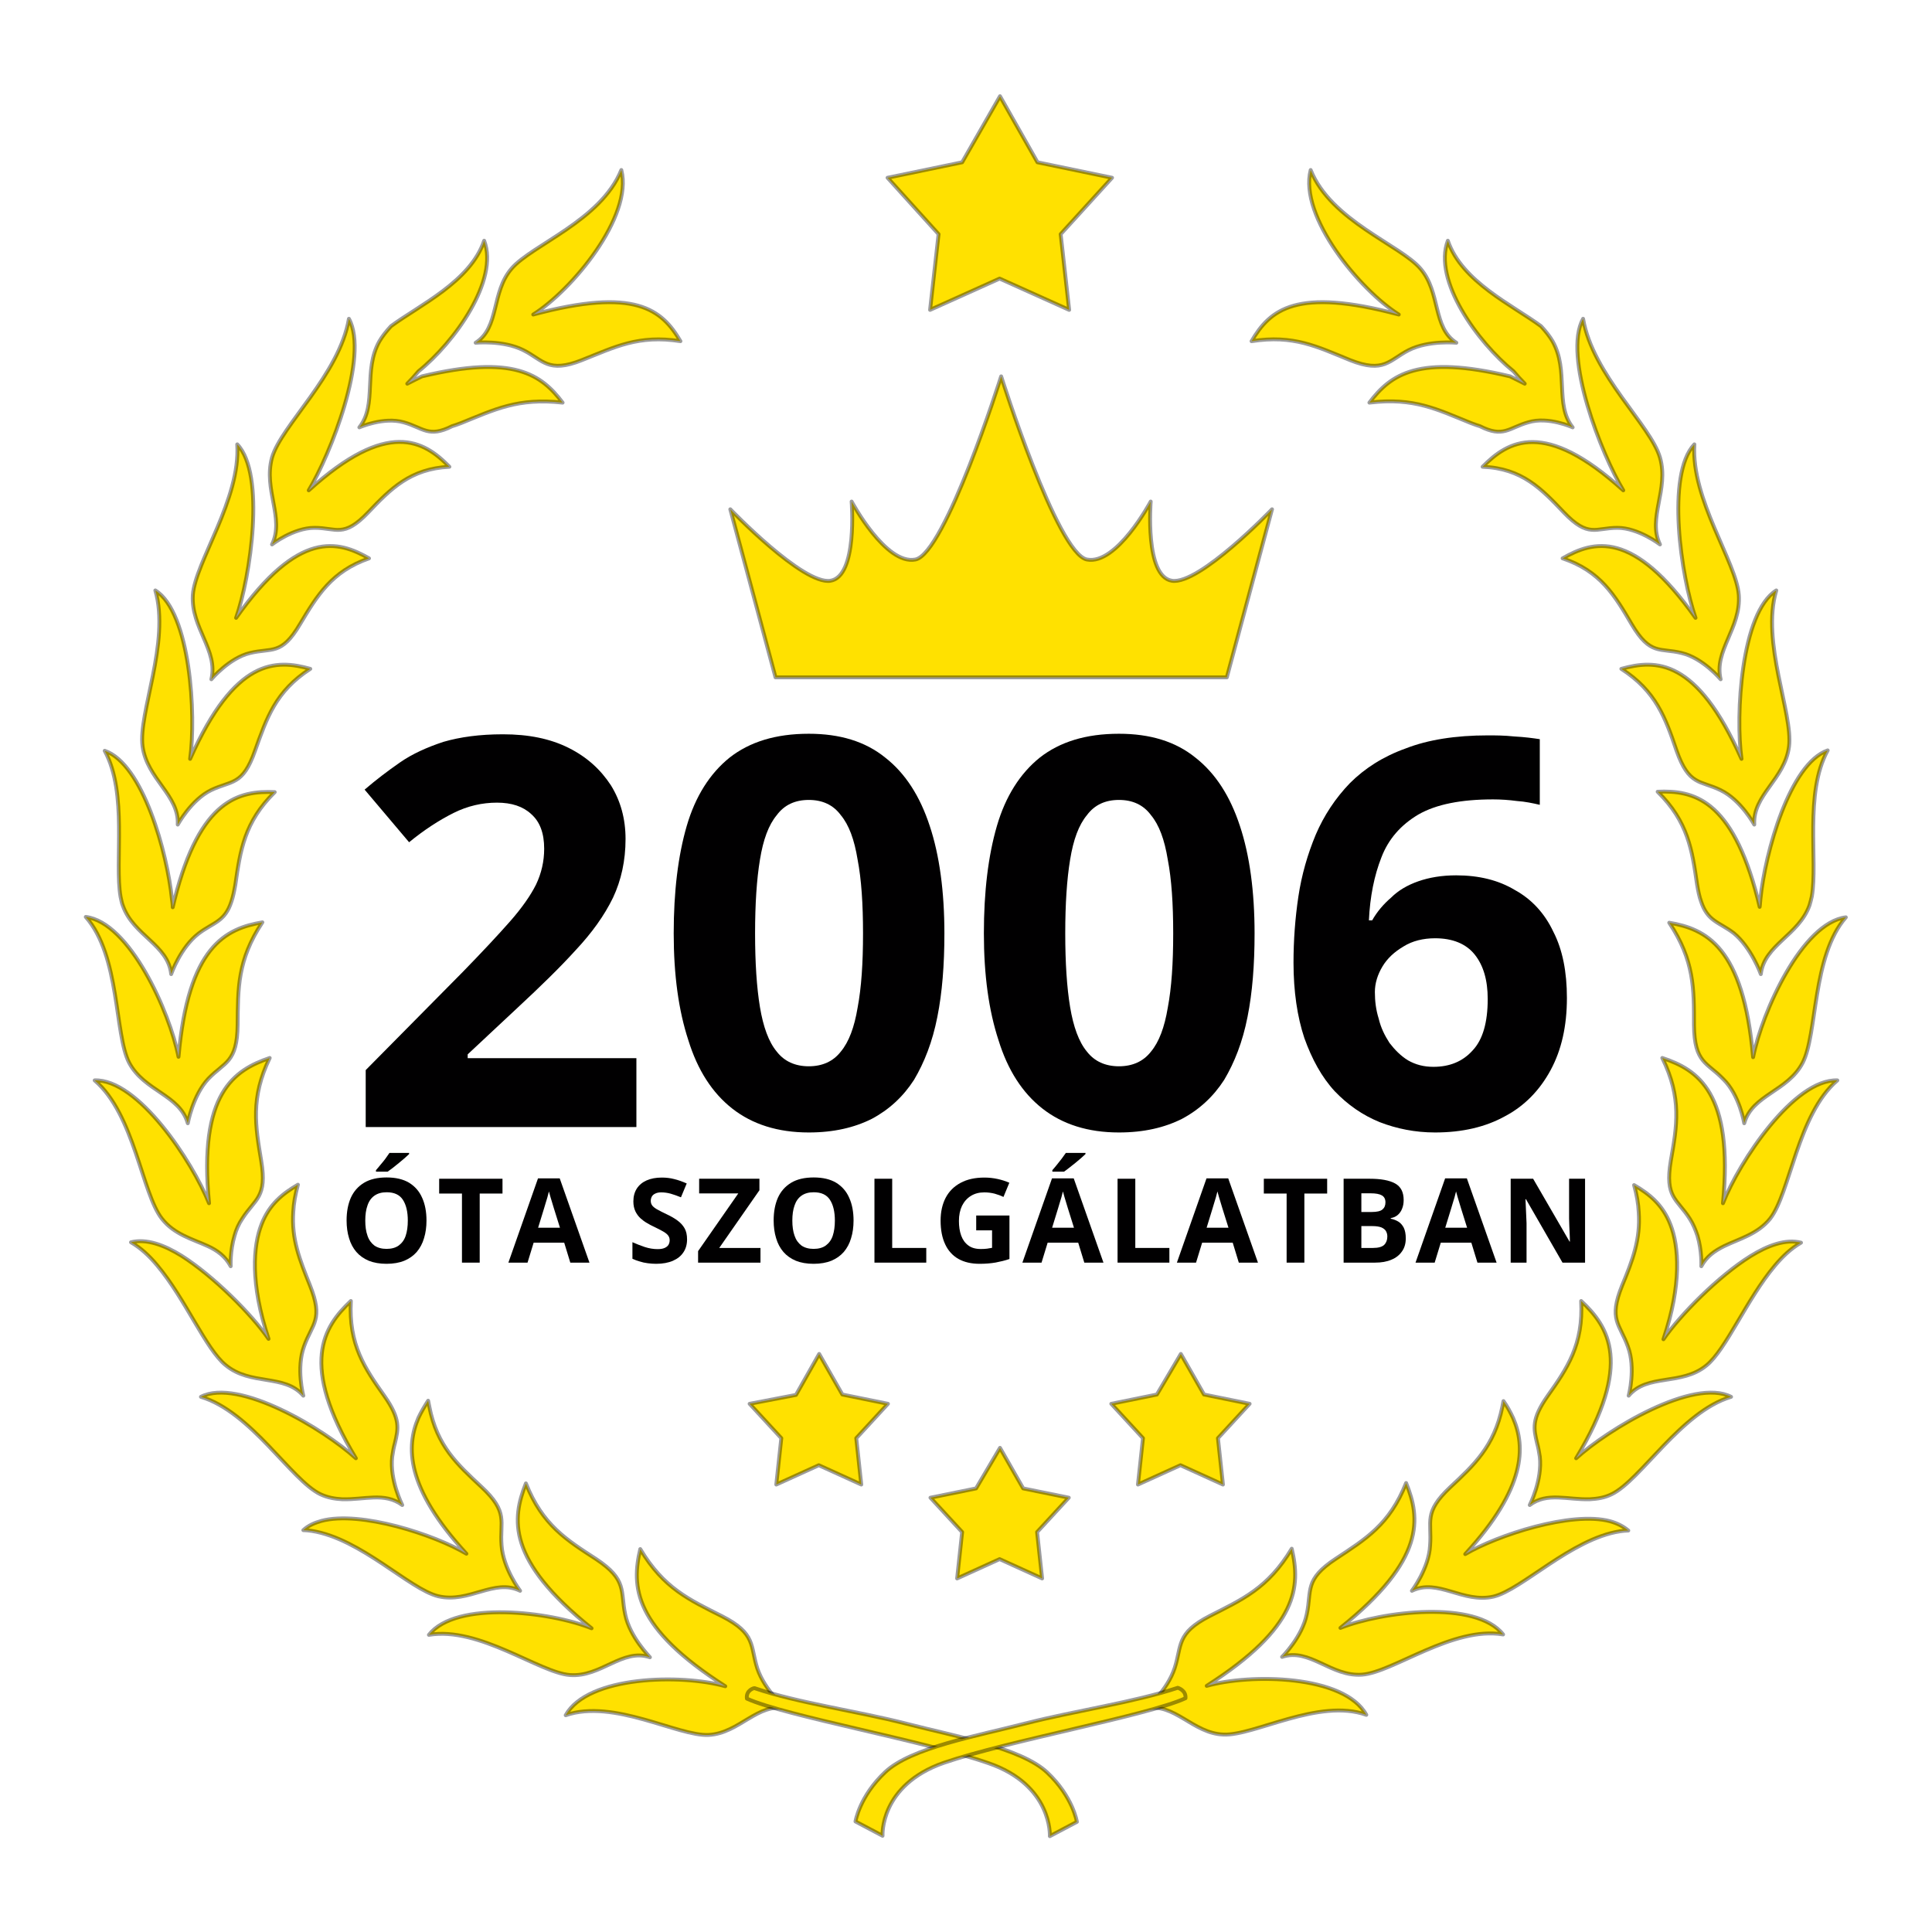
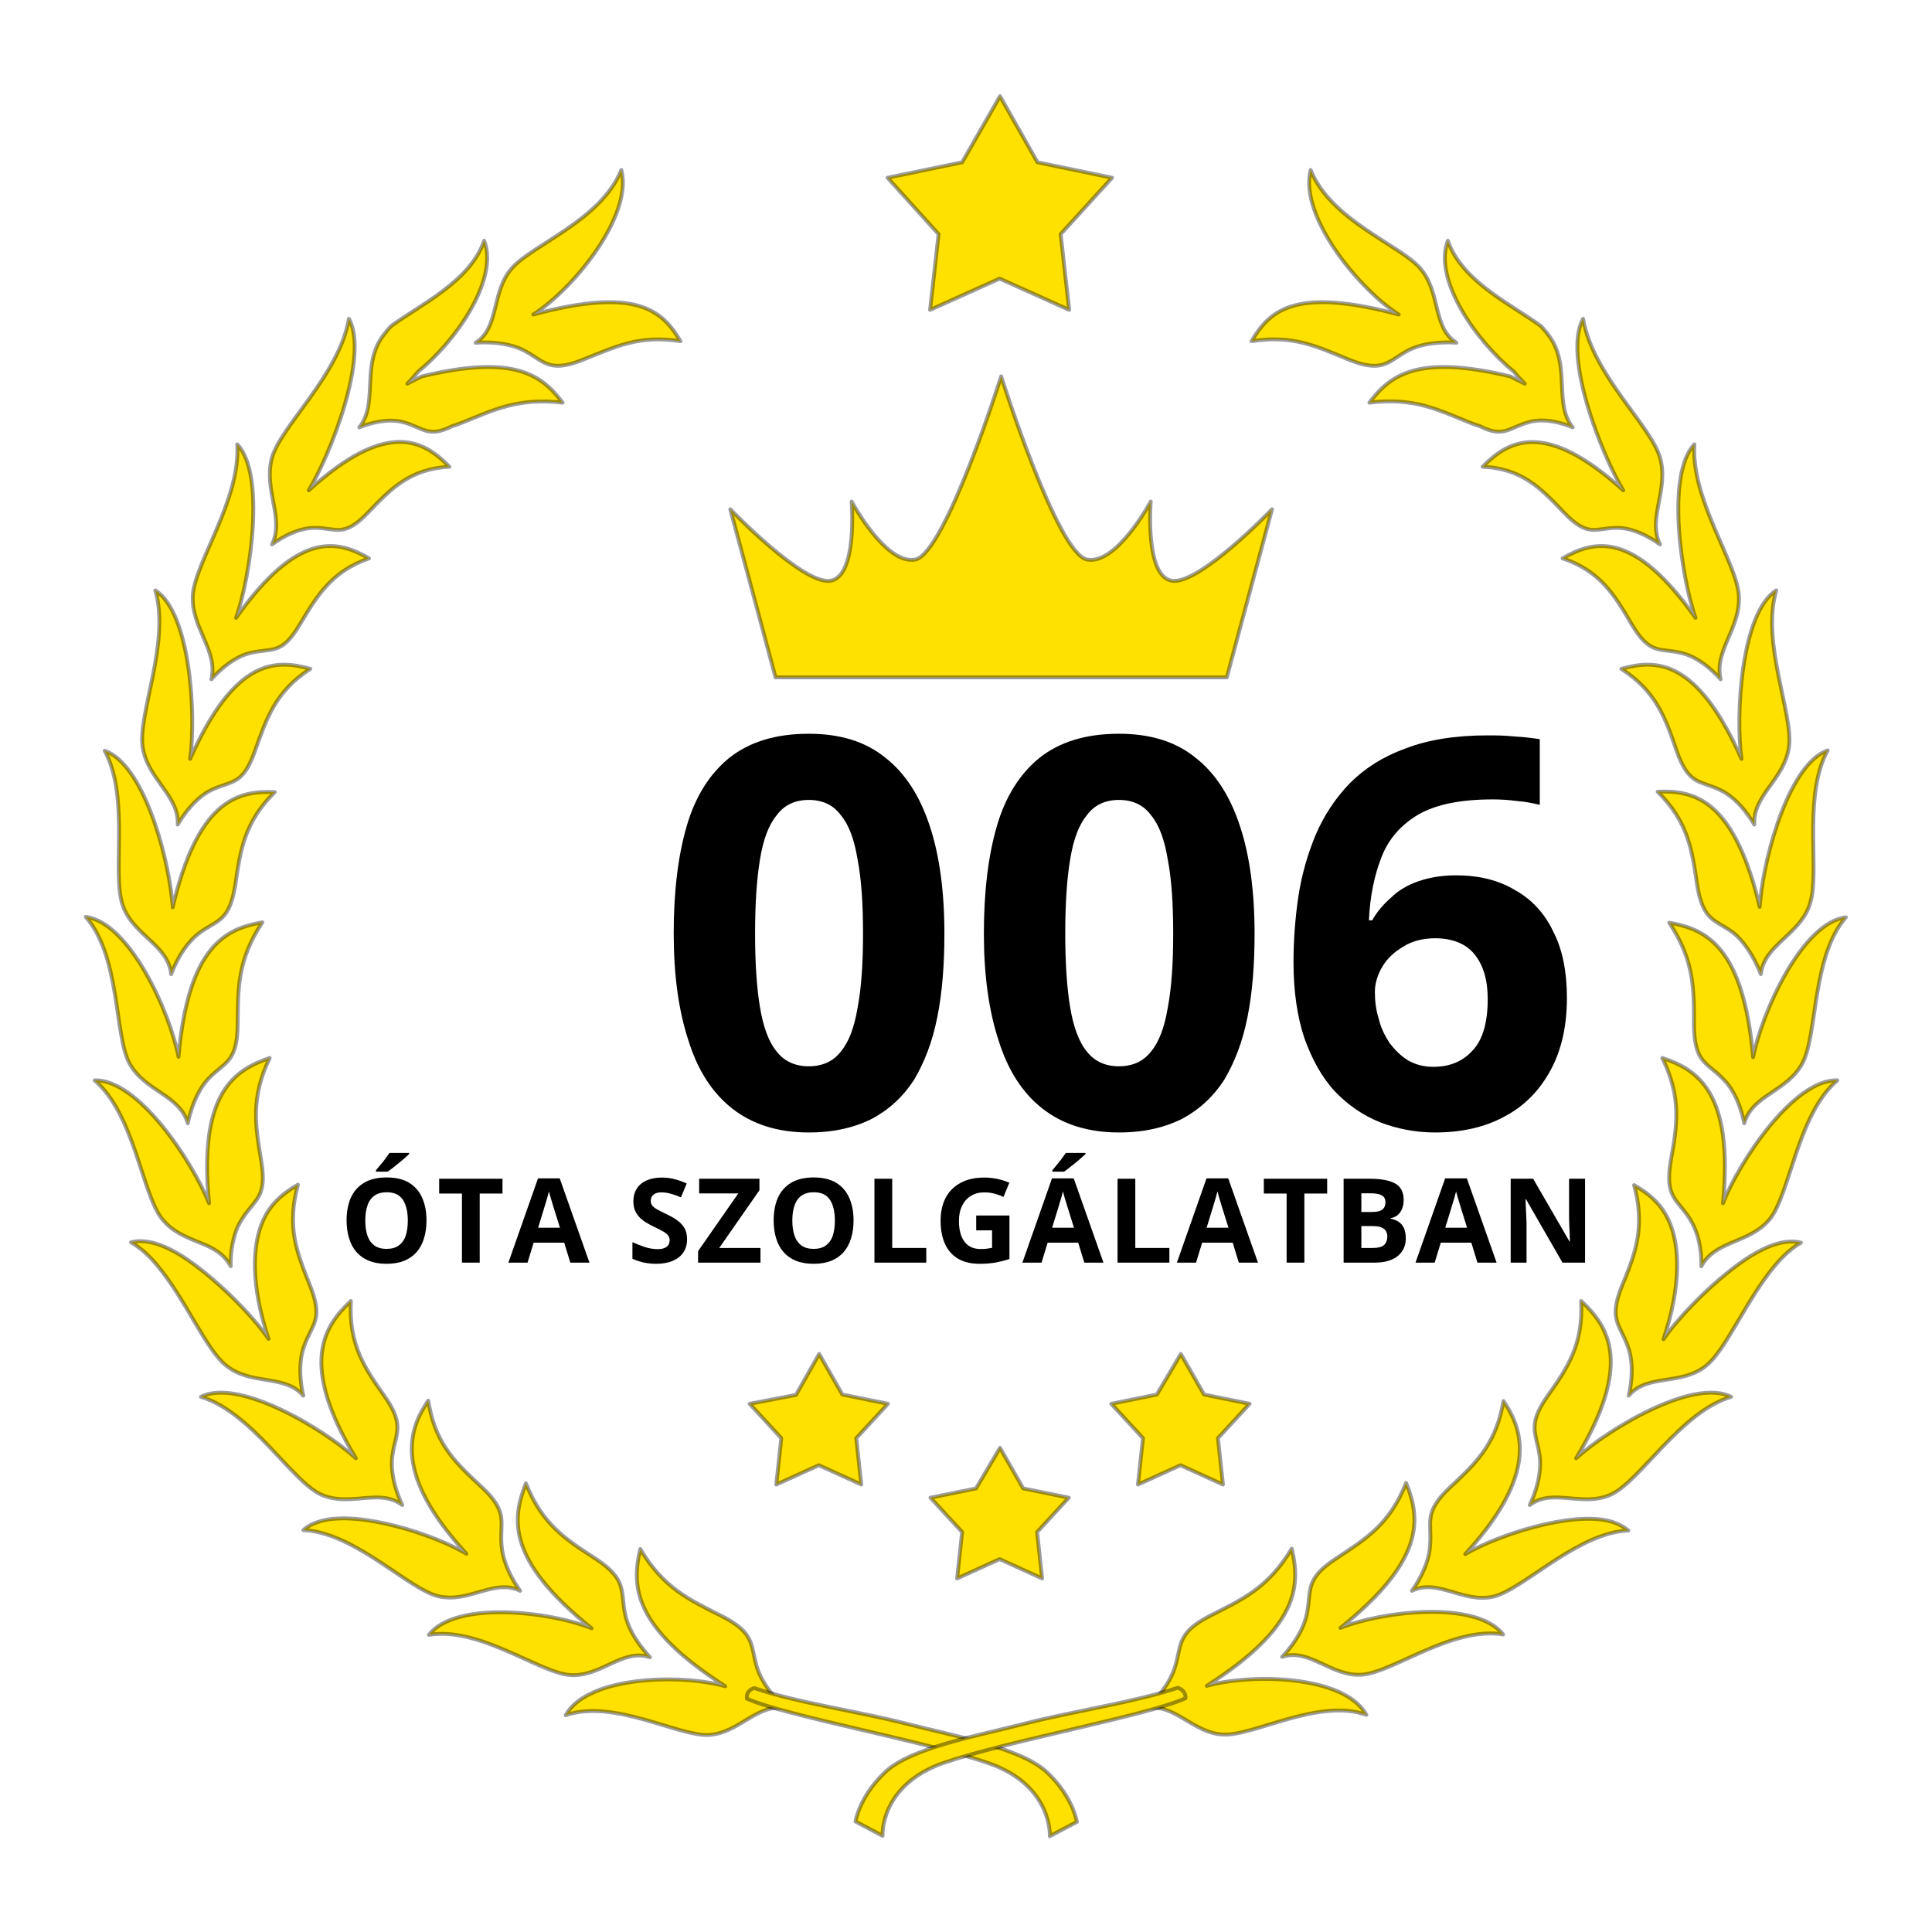
<svg xmlns="http://www.w3.org/2000/svg" width="100%" height="100%" viewBox="0 0 500 500" xml:space="preserve" style="fill-rule:evenodd;clip-rule:evenodd;stroke-linejoin:round;stroke-miterlimit:2;">
  <path id="path93-2-3-0_00000026151125789449965300000000493226305063209617_" d="M258.8,374.7L264.8,385.2L276.6,387.6L268.4,396.5L269.7,408.5L258.7,403.5L247.7,408.5L249,396.5L240.8,387.6L252.6,385.2L258.8,374.7Z" style="fill:rgb(255,225,0);fill-rule:nonzero;stroke:black;stroke-opacity:0.39;stroke-width:1px;" />
  <path id="path93-2-3-0_00000085213488594593120250000006963270576287920041_" d="M258.8,24.9L268.5,42L287.8,46L274.5,60.6L276.7,80.2L258.7,72.1L240.7,80.2L242.9,60.6L229.7,46L249,42L258.8,24.9Z" style="fill:rgb(255,225,0);fill-rule:nonzero;stroke:black;stroke-opacity:0.39;stroke-width:1px;" />
  <path id="path134-1-9_00000058563712984285943860000016558795117293824700_" d="M305.6,350.4L311.6,360.9L323.4,363.3L315.2,372.2L316.5,384.2L305.5,379.2L294.5,384.2L295.8,372.2L287.6,363.3L299.4,360.9L305.6,350.4Z" style="fill:rgb(255,225,0);fill-rule:nonzero;stroke:black;stroke-opacity:0.39;stroke-width:1px;" />
  <path id="path135-4-1_00000122705656715150558740000017303196384924131726_" d="M212,350.4L218,360.9L229.8,363.3L221.6,372.2L222.9,384.2L211.9,379.2L200.9,384.2L202.2,372.2L194,363.3L206,361L212,350.4Z" style="fill:rgb(255,225,0);fill-rule:nonzero;stroke:black;stroke-opacity:0.39;stroke-width:1px;" />
  <g transform="matrix(1.513,0,0,1.513,89.028,291.678)">
    <g transform="matrix(92.79,0,0,92.79,0,0)">
-       <path d="M0.539,-0L0.04,-0L0.04,-0.105L0.219,-0.286C0.255,-0.323 0.284,-0.354 0.306,-0.379C0.328,-0.404 0.344,-0.427 0.354,-0.447C0.364,-0.468 0.369,-0.49 0.369,-0.513C0.369,-0.542 0.361,-0.563 0.345,-0.577C0.33,-0.591 0.309,-0.598 0.282,-0.598C0.255,-0.598 0.228,-0.592 0.202,-0.579C0.176,-0.566 0.148,-0.548 0.12,-0.525L0.038,-0.622C0.059,-0.64 0.08,-0.656 0.103,-0.672C0.126,-0.688 0.153,-0.7 0.183,-0.71C0.214,-0.719 0.25,-0.724 0.293,-0.724C0.34,-0.724 0.38,-0.716 0.414,-0.699C0.448,-0.682 0.473,-0.659 0.492,-0.63C0.51,-0.601 0.519,-0.568 0.519,-0.531C0.519,-0.491 0.511,-0.455 0.496,-0.423C0.48,-0.39 0.457,-0.358 0.427,-0.326C0.398,-0.294 0.362,-0.259 0.32,-0.22L0.228,-0.134L0.228,-0.127L0.539,-0.127L0.539,-0Z" style="fill:rgb(1,0,1);fill-rule:nonzero;" />
-     </g>
+       </g>
    <g transform="matrix(92.79,0,0,92.79,53.055,0)">
      <path d="M0.535,-0.357C0.535,-0.299 0.531,-0.248 0.522,-0.203C0.513,-0.157 0.498,-0.119 0.479,-0.087C0.459,-0.056 0.433,-0.032 0.401,-0.015C0.369,0.001 0.331,0.01 0.285,0.01C0.228,0.01 0.181,-0.005 0.144,-0.034C0.107,-0.063 0.08,-0.105 0.063,-0.16C0.045,-0.215 0.036,-0.28 0.036,-0.357C0.036,-0.434 0.044,-0.5 0.06,-0.555C0.076,-0.61 0.103,-0.652 0.139,-0.681C0.176,-0.71 0.224,-0.725 0.285,-0.725C0.342,-0.725 0.389,-0.711 0.426,-0.681C0.463,-0.652 0.49,-0.61 0.508,-0.555C0.526,-0.501 0.535,-0.434 0.535,-0.357ZM0.186,-0.357C0.186,-0.303 0.189,-0.257 0.195,-0.221C0.201,-0.185 0.211,-0.157 0.226,-0.139C0.24,-0.121 0.26,-0.112 0.285,-0.112C0.31,-0.112 0.33,-0.121 0.344,-0.139C0.359,-0.157 0.369,-0.184 0.375,-0.22C0.382,-0.257 0.385,-0.302 0.385,-0.357C0.385,-0.411 0.382,-0.457 0.375,-0.493C0.369,-0.53 0.359,-0.557 0.344,-0.575C0.33,-0.594 0.31,-0.603 0.285,-0.603C0.26,-0.603 0.24,-0.594 0.226,-0.575C0.211,-0.557 0.201,-0.53 0.195,-0.493C0.189,-0.457 0.186,-0.411 0.186,-0.357Z" style="fill:rgb(1,0,1);fill-rule:nonzero;" />
    </g>
    <g transform="matrix(92.79,0,0,92.79,106.11,0)">
      <path d="M0.535,-0.357C0.535,-0.299 0.531,-0.248 0.522,-0.203C0.513,-0.157 0.498,-0.119 0.479,-0.087C0.459,-0.056 0.433,-0.032 0.401,-0.015C0.369,0.001 0.331,0.01 0.285,0.01C0.228,0.01 0.181,-0.005 0.144,-0.034C0.107,-0.063 0.08,-0.105 0.063,-0.16C0.045,-0.215 0.036,-0.28 0.036,-0.357C0.036,-0.434 0.044,-0.5 0.06,-0.555C0.076,-0.61 0.103,-0.652 0.139,-0.681C0.176,-0.71 0.224,-0.725 0.285,-0.725C0.342,-0.725 0.389,-0.711 0.426,-0.681C0.463,-0.652 0.49,-0.61 0.508,-0.555C0.526,-0.501 0.535,-0.434 0.535,-0.357ZM0.186,-0.357C0.186,-0.303 0.189,-0.257 0.195,-0.221C0.201,-0.185 0.211,-0.157 0.226,-0.139C0.24,-0.121 0.26,-0.112 0.285,-0.112C0.31,-0.112 0.33,-0.121 0.344,-0.139C0.359,-0.157 0.369,-0.184 0.375,-0.22C0.382,-0.257 0.385,-0.302 0.385,-0.357C0.385,-0.411 0.382,-0.457 0.375,-0.493C0.369,-0.53 0.359,-0.557 0.344,-0.575C0.33,-0.594 0.31,-0.603 0.285,-0.603C0.26,-0.603 0.24,-0.594 0.226,-0.575C0.211,-0.557 0.201,-0.53 0.195,-0.493C0.189,-0.457 0.186,-0.411 0.186,-0.357Z" style="fill:rgb(1,0,1);fill-rule:nonzero;" />
    </g>
    <g transform="matrix(92.79,0,0,92.79,159.165,0)">
      <path d="M0.035,-0.303C0.035,-0.344 0.038,-0.385 0.044,-0.425C0.05,-0.465 0.061,-0.503 0.076,-0.539C0.091,-0.574 0.112,-0.606 0.139,-0.634C0.166,-0.661 0.2,-0.683 0.242,-0.698C0.283,-0.714 0.334,-0.722 0.393,-0.722C0.407,-0.722 0.423,-0.722 0.442,-0.72C0.461,-0.719 0.476,-0.717 0.489,-0.715L0.489,-0.594C0.476,-0.597 0.462,-0.6 0.447,-0.601C0.432,-0.603 0.417,-0.604 0.403,-0.604C0.344,-0.604 0.298,-0.595 0.265,-0.576C0.233,-0.557 0.21,-0.531 0.197,-0.497C0.184,-0.464 0.176,-0.425 0.174,-0.381L0.18,-0.381C0.189,-0.397 0.201,-0.411 0.215,-0.423C0.228,-0.436 0.245,-0.446 0.265,-0.453C0.285,-0.46 0.308,-0.464 0.335,-0.464C0.377,-0.464 0.413,-0.455 0.443,-0.437C0.474,-0.42 0.498,-0.394 0.514,-0.36C0.531,-0.327 0.539,-0.286 0.539,-0.238C0.539,-0.186 0.529,-0.142 0.509,-0.105C0.489,-0.068 0.461,-0.039 0.425,-0.02C0.389,-0 0.346,0.01 0.296,0.01C0.259,0.01 0.225,0.003 0.194,-0.009C0.162,-0.022 0.135,-0.041 0.111,-0.066C0.087,-0.092 0.069,-0.125 0.055,-0.164C0.042,-0.203 0.035,-0.25 0.035,-0.303ZM0.293,-0.111C0.323,-0.111 0.347,-0.121 0.365,-0.141C0.384,-0.161 0.393,-0.193 0.393,-0.236C0.393,-0.271 0.385,-0.298 0.369,-0.318C0.353,-0.338 0.328,-0.348 0.296,-0.348C0.274,-0.348 0.254,-0.343 0.238,-0.333C0.221,-0.323 0.208,-0.311 0.199,-0.296C0.19,-0.281 0.185,-0.265 0.185,-0.249C0.185,-0.232 0.187,-0.216 0.192,-0.2C0.196,-0.183 0.203,-0.169 0.212,-0.155C0.222,-0.142 0.233,-0.131 0.246,-0.123C0.26,-0.115 0.275,-0.111 0.293,-0.111Z" style="fill:rgb(1,0,1);fill-rule:nonzero;" />
    </g>
    <g transform="matrix(92.79,0,0,92.79,212.22,0)">        </g>
  </g>
  <g transform="matrix(1.563,0,0,1.563,87.934,326.769)">
    <g transform="matrix(19.455,0,0,19.455,0,0)">
      <path d="M0.738,-0.358C0.738,-0.303 0.731,-0.253 0.717,-0.208C0.704,-0.163 0.683,-0.124 0.655,-0.091C0.627,-0.059 0.592,-0.034 0.549,-0.016C0.507,0.001 0.456,0.01 0.398,0.01C0.34,0.01 0.289,0.001 0.247,-0.016C0.204,-0.034 0.169,-0.059 0.141,-0.091C0.113,-0.124 0.092,-0.163 0.079,-0.208C0.065,-0.253 0.058,-0.304 0.058,-0.359C0.058,-0.433 0.07,-0.497 0.094,-0.552C0.119,-0.607 0.156,-0.649 0.207,-0.68C0.257,-0.71 0.321,-0.725 0.399,-0.725C0.476,-0.725 0.54,-0.71 0.59,-0.68C0.64,-0.649 0.677,-0.607 0.701,-0.552C0.726,-0.497 0.738,-0.432 0.738,-0.358ZM0.217,-0.358C0.217,-0.308 0.223,-0.265 0.236,-0.229C0.248,-0.193 0.268,-0.166 0.294,-0.146C0.321,-0.127 0.356,-0.117 0.398,-0.117C0.441,-0.117 0.476,-0.127 0.502,-0.146C0.529,-0.166 0.549,-0.193 0.561,-0.229C0.573,-0.265 0.579,-0.308 0.579,-0.358C0.579,-0.433 0.565,-0.492 0.537,-0.535C0.509,-0.578 0.463,-0.599 0.399,-0.599C0.356,-0.599 0.322,-0.589 0.295,-0.57C0.268,-0.551 0.248,-0.523 0.236,-0.487C0.223,-0.451 0.217,-0.408 0.217,-0.358ZM0.59,-0.934L0.59,-0.924C0.58,-0.915 0.568,-0.903 0.553,-0.89C0.537,-0.877 0.521,-0.863 0.503,-0.848C0.486,-0.834 0.469,-0.82 0.452,-0.807C0.435,-0.794 0.42,-0.783 0.407,-0.774L0.308,-0.774L0.308,-0.787C0.319,-0.799 0.331,-0.814 0.345,-0.831C0.36,-0.848 0.374,-0.866 0.388,-0.884C0.402,-0.903 0.413,-0.919 0.423,-0.934L0.59,-0.934Z" style="fill:rgb(1,0,1);fill-rule:nonzero;" />
    </g>
    <g transform="matrix(19.455,0,0,19.455,16.068,0)">
      <path d="M0.365,-0L0.214,-0L0.214,-0.588L0.02,-0.588L0.02,-0.714L0.559,-0.714L0.559,-0.588L0.365,-0.588L0.365,-0Z" style="fill:rgb(1,0,1);fill-rule:nonzero;" />
    </g>
    <g transform="matrix(19.455,0,0,19.455,27.918,0)">
      <path d="M0.527,-0L0.475,-0.17L0.215,-0.17L0.163,-0L0,-0L0.252,-0.717L0.437,-0.717L0.69,-0L0.527,-0ZM0.439,-0.297L0.387,-0.463C0.384,-0.474 0.364,-0.541 0.358,-0.559C0.353,-0.577 0.348,-0.593 0.345,-0.606C0.342,-0.593 0.337,-0.576 0.332,-0.556C0.326,-0.537 0.321,-0.518 0.315,-0.5C0.31,-0.483 0.306,-0.47 0.304,-0.463L0.253,-0.297L0.439,-0.297Z" style="fill:rgb(1,0,1);fill-rule:nonzero;" />
    </g>
    <g transform="matrix(19.455,0,0,19.455,41.925,0)">        </g>
    <g transform="matrix(19.455,0,0,19.455,47.562,0)">
      <path d="M0.511,-0.198C0.511,-0.156 0.501,-0.119 0.48,-0.088C0.46,-0.057 0.43,-0.033 0.391,-0.016C0.352,0.001 0.304,0.01 0.248,0.01C0.223,0.01 0.199,0.008 0.176,0.005C0.152,0.002 0.129,-0.003 0.108,-0.01C0.086,-0.016 0.065,-0.024 0.046,-0.033L0.046,-0.174C0.08,-0.159 0.115,-0.145 0.151,-0.133C0.188,-0.121 0.224,-0.115 0.26,-0.115C0.285,-0.115 0.304,-0.118 0.32,-0.125C0.335,-0.132 0.346,-0.14 0.353,-0.152C0.359,-0.163 0.363,-0.176 0.363,-0.191C0.363,-0.209 0.357,-0.224 0.345,-0.237C0.333,-0.25 0.316,-0.261 0.295,-0.272C0.274,-0.284 0.25,-0.295 0.224,-0.308C0.208,-0.316 0.189,-0.325 0.17,-0.337C0.15,-0.348 0.132,-0.362 0.114,-0.378C0.097,-0.394 0.082,-0.414 0.071,-0.437C0.06,-0.461 0.054,-0.488 0.054,-0.521C0.054,-0.564 0.064,-0.6 0.083,-0.63C0.103,-0.661 0.131,-0.684 0.167,-0.7C0.204,-0.716 0.246,-0.724 0.296,-0.724C0.333,-0.724 0.368,-0.72 0.402,-0.711C0.436,-0.703 0.471,-0.69 0.508,-0.674L0.459,-0.556C0.426,-0.569 0.397,-0.58 0.371,-0.587C0.345,-0.594 0.318,-0.598 0.291,-0.598C0.272,-0.598 0.256,-0.595 0.243,-0.589C0.229,-0.583 0.219,-0.575 0.212,-0.564C0.206,-0.553 0.202,-0.54 0.202,-0.526C0.202,-0.509 0.207,-0.495 0.217,-0.483C0.227,-0.472 0.242,-0.46 0.262,-0.45C0.282,-0.439 0.307,-0.426 0.337,-0.412C0.373,-0.395 0.405,-0.377 0.43,-0.358C0.456,-0.339 0.476,-0.317 0.49,-0.292C0.504,-0.267 0.511,-0.236 0.511,-0.198Z" style="fill:rgb(1,0,1);fill-rule:nonzero;" />
    </g>
    <g transform="matrix(19.455,0,0,19.455,58.862,0)">
      <path d="M0.555,-0L0.024,-0L0.024,-0.098L0.366,-0.589L0.033,-0.589L0.033,-0.714L0.546,-0.714L0.546,-0.616L0.204,-0.125L0.555,-0.125L0.555,-0Z" style="fill:rgb(1,0,1);fill-rule:nonzero;" />
    </g>
    <g transform="matrix(19.455,0,0,19.455,70.712,0)">
      <path d="M0.738,-0.358C0.738,-0.303 0.731,-0.253 0.717,-0.208C0.704,-0.163 0.683,-0.124 0.655,-0.091C0.627,-0.059 0.592,-0.034 0.549,-0.016C0.507,0.001 0.456,0.01 0.398,0.01C0.34,0.01 0.289,0.001 0.247,-0.016C0.204,-0.034 0.169,-0.059 0.141,-0.091C0.113,-0.124 0.092,-0.163 0.079,-0.208C0.065,-0.253 0.058,-0.304 0.058,-0.359C0.058,-0.433 0.07,-0.497 0.094,-0.552C0.119,-0.607 0.156,-0.649 0.207,-0.68C0.257,-0.71 0.321,-0.725 0.399,-0.725C0.476,-0.725 0.54,-0.71 0.59,-0.68C0.64,-0.649 0.677,-0.607 0.701,-0.552C0.726,-0.497 0.738,-0.432 0.738,-0.358ZM0.217,-0.358C0.217,-0.308 0.223,-0.265 0.236,-0.229C0.248,-0.193 0.268,-0.166 0.294,-0.146C0.321,-0.127 0.356,-0.117 0.398,-0.117C0.441,-0.117 0.476,-0.127 0.502,-0.146C0.529,-0.166 0.549,-0.193 0.561,-0.229C0.573,-0.265 0.579,-0.308 0.579,-0.358C0.579,-0.433 0.565,-0.492 0.537,-0.535C0.509,-0.578 0.463,-0.599 0.399,-0.599C0.356,-0.599 0.322,-0.589 0.295,-0.57C0.268,-0.551 0.248,-0.523 0.236,-0.487C0.223,-0.451 0.217,-0.408 0.217,-0.358Z" style="fill:rgb(1,0,1);fill-rule:nonzero;" />
    </g>
    <g transform="matrix(19.455,0,0,19.455,86.78,0)">
      <path d="M0.09,-0L0.09,-0.714L0.241,-0.714L0.241,-0.125L0.531,-0.125L0.531,-0L0.09,-0Z" style="fill:rgb(1,0,1);fill-rule:nonzero;" />
    </g>
    <g transform="matrix(19.455,0,0,19.455,98.355,0)">
      <path d="M0.361,-0.401L0.644,-0.401L0.644,-0.031C0.607,-0.018 0.568,-0.009 0.527,-0.001C0.487,0.006 0.441,0.01 0.39,0.01C0.319,0.01 0.259,-0.004 0.209,-0.032C0.16,-0.06 0.122,-0.102 0.097,-0.156C0.071,-0.211 0.058,-0.278 0.058,-0.358C0.058,-0.433 0.073,-0.498 0.101,-0.552C0.13,-0.607 0.172,-0.649 0.228,-0.679C0.283,-0.709 0.351,-0.724 0.431,-0.724C0.469,-0.724 0.506,-0.72 0.543,-0.712C0.58,-0.704 0.613,-0.693 0.643,-0.68L0.593,-0.559C0.571,-0.57 0.546,-0.579 0.518,-0.587C0.49,-0.594 0.461,-0.598 0.43,-0.598C0.386,-0.598 0.348,-0.588 0.316,-0.568C0.283,-0.548 0.258,-0.519 0.24,-0.483C0.223,-0.447 0.214,-0.404 0.214,-0.355C0.214,-0.308 0.22,-0.267 0.233,-0.231C0.246,-0.195 0.266,-0.167 0.293,-0.147C0.32,-0.126 0.356,-0.116 0.4,-0.116C0.421,-0.116 0.44,-0.117 0.454,-0.119C0.469,-0.122 0.483,-0.124 0.496,-0.126L0.496,-0.275L0.361,-0.275L0.361,-0.401Z" style="fill:rgb(1,0,1);fill-rule:nonzero;" />
    </g>
    <g transform="matrix(19.455,0,0,19.455,113.026,0)">
      <path d="M0.527,-0L0.475,-0.17L0.215,-0.17L0.163,-0L0,-0L0.252,-0.717L0.437,-0.717L0.69,-0L0.527,-0ZM0.439,-0.297L0.387,-0.463C0.384,-0.474 0.364,-0.541 0.358,-0.559C0.353,-0.577 0.348,-0.593 0.345,-0.606C0.342,-0.593 0.337,-0.576 0.332,-0.556C0.326,-0.537 0.321,-0.518 0.315,-0.5C0.31,-0.483 0.306,-0.47 0.304,-0.463L0.253,-0.297L0.439,-0.297ZM0.537,-0.934L0.537,-0.924C0.527,-0.915 0.515,-0.903 0.5,-0.89C0.484,-0.877 0.468,-0.863 0.45,-0.848C0.433,-0.834 0.415,-0.82 0.398,-0.807C0.382,-0.794 0.367,-0.783 0.354,-0.774L0.255,-0.774L0.255,-0.787C0.266,-0.799 0.278,-0.814 0.292,-0.831C0.306,-0.848 0.32,-0.866 0.334,-0.884C0.348,-0.903 0.36,-0.919 0.37,-0.934L0.537,-0.934Z" style="fill:rgb(1,0,1);fill-rule:nonzero;" />
    </g>
    <g transform="matrix(19.455,0,0,19.455,127.033,0)">
      <path d="M0.09,-0L0.09,-0.714L0.241,-0.714L0.241,-0.125L0.531,-0.125L0.531,-0L0.09,-0Z" style="fill:rgb(1,0,1);fill-rule:nonzero;" />
    </g>
    <g transform="matrix(19.455,0,0,19.455,138.608,0)">
      <path d="M0.527,-0L0.475,-0.17L0.215,-0.17L0.163,-0L0,-0L0.252,-0.717L0.437,-0.717L0.69,-0L0.527,-0ZM0.439,-0.297L0.387,-0.463C0.384,-0.474 0.364,-0.541 0.358,-0.559C0.353,-0.577 0.348,-0.593 0.345,-0.606C0.342,-0.593 0.337,-0.576 0.332,-0.556C0.326,-0.537 0.321,-0.518 0.315,-0.5C0.31,-0.483 0.306,-0.47 0.304,-0.463L0.253,-0.297L0.439,-0.297Z" style="fill:rgb(1,0,1);fill-rule:nonzero;" />
    </g>
    <g transform="matrix(19.455,0,0,19.455,152.614,0)">
      <path d="M0.365,-0L0.214,-0L0.214,-0.588L0.02,-0.588L0.02,-0.714L0.559,-0.714L0.559,-0.588L0.365,-0.588L0.365,-0Z" style="fill:rgb(1,0,1);fill-rule:nonzero;" />
    </g>
    <g transform="matrix(19.455,0,0,19.455,164.464,0)">
      <path d="M0.09,-0.714L0.312,-0.714C0.407,-0.714 0.479,-0.701 0.528,-0.674C0.577,-0.647 0.601,-0.6 0.601,-0.533C0.601,-0.506 0.597,-0.482 0.588,-0.46C0.58,-0.438 0.567,-0.42 0.551,-0.406C0.535,-0.392 0.515,-0.383 0.491,-0.379L0.491,-0.374C0.515,-0.369 0.536,-0.361 0.556,-0.349C0.575,-0.337 0.59,-0.32 0.602,-0.297C0.613,-0.274 0.619,-0.244 0.619,-0.207C0.619,-0.164 0.609,-0.127 0.587,-0.096C0.566,-0.065 0.536,-0.041 0.497,-0.025C0.458,-0.008 0.411,-0 0.357,-0L0.09,-0L0.09,-0.714ZM0.241,-0.431L0.329,-0.431C0.373,-0.431 0.403,-0.438 0.42,-0.452C0.437,-0.466 0.446,-0.486 0.446,-0.513C0.446,-0.541 0.436,-0.56 0.416,-0.572C0.396,-0.584 0.364,-0.59 0.321,-0.59L0.241,-0.59L0.241,-0.431ZM0.241,-0.311L0.241,-0.125L0.34,-0.125C0.385,-0.125 0.417,-0.134 0.435,-0.151C0.453,-0.169 0.462,-0.193 0.462,-0.222C0.462,-0.24 0.458,-0.255 0.45,-0.269C0.442,-0.282 0.429,-0.292 0.411,-0.3C0.392,-0.307 0.367,-0.311 0.335,-0.311L0.241,-0.311Z" style="fill:rgb(1,0,1);fill-rule:nonzero;" />
    </g>
    <g transform="matrix(19.455,0,0,19.455,178.12,0)">
      <path d="M0.527,-0L0.475,-0.17L0.215,-0.17L0.163,-0L0,-0L0.252,-0.717L0.437,-0.717L0.69,-0L0.527,-0ZM0.439,-0.297L0.387,-0.463C0.384,-0.474 0.364,-0.541 0.358,-0.559C0.353,-0.577 0.348,-0.593 0.345,-0.606C0.342,-0.593 0.337,-0.576 0.332,-0.556C0.326,-0.537 0.321,-0.518 0.315,-0.5C0.31,-0.483 0.306,-0.47 0.304,-0.463L0.253,-0.297L0.439,-0.297Z" style="fill:rgb(1,0,1);fill-rule:nonzero;" />
    </g>
    <g transform="matrix(19.455,0,0,19.455,192.126,0)">
      <path d="M0.723,-0L0.531,-0L0.22,-0.54L0.216,-0.54C0.217,-0.518 0.218,-0.495 0.219,-0.472C0.22,-0.449 0.224,-0.359 0.225,-0.336L0.225,-0L0.09,-0L0.09,-0.714L0.281,-0.714L0.591,-0.179L0.594,-0.179C0.594,-0.201 0.593,-0.223 0.592,-0.245C0.591,-0.267 0.59,-0.289 0.589,-0.311C0.588,-0.332 0.588,-0.354 0.587,-0.376L0.587,-0.714L0.723,-0.714L0.723,-0Z" style="fill:rgb(1,0,1);fill-rule:nonzero;" />
    </g>
    <g transform="matrix(19.455,0,0,19.455,207.943,0)">        </g>
    <g transform="matrix(19.455,0,0,19.455,213.581,0)">        </g>
  </g>
  <g>
    <path id="path202_00000137129852119749418240000010672154945456611773_" d="M123.1,88.7C123.1,88.7 130.2,88 135.4,90.6C140.6,93.2 141.8,96.7 150.6,93.2C159.2,89.8 165.2,86.6 176.1,88.3C171.3,80.1 164.4,74.3 138,81.4C147.9,75.2 163.9,56.1 160.8,44C155.5,57.1 137.6,63.4 132.4,69.5C127.1,75.6 129.3,84.8 123.1,88.7ZM93,110.6C93,110.6 99.3,107.8 104.5,109.3C109.5,110.7 110.9,113.4 117,110.3C117.7,110.1 118.5,109.8 119.3,109.5C128,106 134,102.9 145.6,104.2C140.1,96.9 132.9,91.7 109.2,97.4C108,98 106.7,98.6 105.4,99.3C106.3,98.4 107.3,97.3 108.3,96.1C117.6,88.6 129.2,72.5 125.3,62.3C121.7,72.9 108.5,79 101.2,84.4C99.9,85.8 98.9,87.1 98.2,88.3C93.9,95.9 97.7,104.7 93,110.6ZM70.4,140.9C70.4,140.9 75.9,136.6 81.4,136.6C87.1,136.6 88.9,139.3 95.3,132.6C101.1,126.5 106.2,121.3 116.3,120.8C109.7,114 100.3,108.4 79.9,126.9C85.5,117.7 95.6,92.1 90.3,82.5C87.8,97 72.8,110.1 70.4,118.4C68.1,126.7 73.7,134.1 70.4,140.9ZM54.7,175.8C54.7,175.8 59.3,170.3 64.7,169C70.4,167.6 72.8,169.7 77.6,161.6C82.1,154.1 85.8,147.9 95.5,144.5C87.5,139.9 77.3,137 61.1,159.9C64.8,149.4 68.8,122.7 61.4,115C62.3,129.2 50.5,145.5 49.9,154C49.4,162.5 56.5,168.3 54.7,175.8ZM46,213.4C46,213.4 49.5,207 54.6,204.5C60,201.9 62.8,203.4 66,194.3C69,185.9 71.3,178.9 80.3,173.1C71.4,170.6 60.8,170.3 49.2,196.4C50.8,185.1 49.3,158.5 40.2,152.8C44.1,166.2 35.7,184.7 36.9,193.2C38.1,201.7 46.4,205.8 46,213.4ZM44.3,252.1C44.3,252.1 46.7,245.2 51.4,241.6C55.2,238.7 58.2,238.6 59.9,233.3C60.3,232.1 60.6,230.7 60.9,229C62.2,220.1 63.2,212.8 71.1,205C62,204.6 51.8,206.7 45.2,232.7C45,233.4 44.9,234.1 44.7,234.8C44.7,234.1 44.6,233.4 44.5,232.7C43.3,220.8 37,197.7 27.1,194.3C33.1,205.4 29.6,222.9 31.2,232.1C31.4,232.9 31.5,233.7 31.8,234.4C34.5,242.1 43.5,244.5 44.3,252.1ZM48.6,290.7C48.6,290.7 49.9,283.5 53.9,279.2C58.1,274.8 61.4,275.1 61.5,265.2C61.6,255.8 61.4,248.5 67.9,238.7C58.5,240.3 48.7,244.8 46.2,273.5C43.9,261.8 33.5,238.7 22.2,237.3C31.1,247.4 29.6,267.6 33.4,275C37.3,282.4 46.5,283.3 48.6,290.7ZM59.7,327.7C59.7,327.7 59.5,323.8 60.7,319.8C61.1,318.3 61.8,316.7 62.7,315.4C66,310.2 69.2,310 67.6,300.4C66.1,291.4 64.8,284.2 69.8,273.8C60.7,276.9 51.3,282.8 54.1,311.4C49.8,300.6 35.7,279.2 24.5,279.6C34.8,288.4 36.7,308.8 41.9,315.4C45.1,319.5 49.9,320.7 53.8,322.5C56.2,323.6 58.3,325.1 59.7,327.7ZM78.5,361.2C78.5,361.2 76.6,354.1 78.7,348.4C80.8,342.5 83.8,341.6 80.2,332.6C77.6,326.1 75.4,320.7 75.9,313.6C76,311.5 76.4,309.2 77.1,306.6C73.3,308.8 69.7,311.6 67.7,316.8C65.5,322.4 64.7,332.1 69.5,346.5C65.2,340.2 55.2,330.2 47,325C42.5,322.2 37.9,320.5 33.9,321.5C36.5,323 38.7,325.1 40.7,327.5C48,336.2 53.3,349.2 58.4,353.3C64.9,358.7 73.6,355.5 78.5,361.2ZM101.5,377C101.7,375.7 101.9,374.5 102.2,373.5C103.1,369.7 103.7,367.3 99.5,361.3C94.4,354.1 90.2,348 90.8,336.7C83.8,343.3 77.3,352.9 92.1,377.4C83.9,369.9 61.7,356.5 52,361.5C65,365.4 75.4,383.1 82.9,386.7C84.8,387.6 86.7,387.9 88.5,388C94.3,388.2 99.5,386.1 104.1,389.5C104.1,389.5 100.8,383 101.5,377ZM134.6,411.7C134.6,411.7 130.2,405.9 129.8,399.9C129.3,393.7 131.7,391.4 124.6,384.8C118.4,379 113.1,374.3 111.1,364C111,363.5 110.9,363 110.8,362.5C109.9,363.9 109,365.4 108.3,366.9C105.1,374.3 104.9,384.9 120.7,402.1C112.5,397.2 93.3,390.9 83.2,393.6C81.4,394.1 79.8,394.8 78.5,396C79.2,396 80,396.1 80.7,396.2C93.4,398.2 106,411.3 113.4,413.1C121.4,415 127.9,408.4 134.6,411.7ZM161.8,417.8C160.5,411.7 162.4,408.9 154.3,403.5C146.6,398.5 140.4,394.7 136.1,383.9C132.5,393 131,403.7 153.1,421.4C142.5,417.1 118,414.1 111,423.1C124,420.9 139.6,432.9 147.5,433.5C155.5,434.1 161.1,426.5 168.2,428.9C168.2,428.8 163,423.7 161.8,417.8ZM203.4,442.2C203.4,442.2 197.9,437.5 196,431.8C194.1,425.9 195.7,422.8 186.9,418.3C178.4,414 171.8,411.1 165.7,400.9C163.4,410.6 163.9,421.2 187.7,436.4C176.4,433.2 152.1,433.6 146.4,443.9C158.8,439.6 175.5,449.4 183.4,449C191.3,448.6 196.2,440.5 203.4,442.2Z" style="fill:rgb(255,225,0);fill-rule:nonzero;stroke:black;stroke-opacity:0.39;stroke-width:1px;" />
    <path id="path214_00000142174944153965514640000013272617709617579408_" d="M193.3,439.6C203.2,444.1 239.2,450.5 255.8,456.3C272.4,462 271.7,475.2 271.7,475.2L278.7,471.5C278.7,471.5 277.7,465 271,458.7C264.3,452.4 247.4,449.4 234.6,446.1C221.8,442.8 206.8,440.8 195.3,436.9C195.2,436.8 193,437.4 193.3,439.6Z" style="fill:rgb(255,225,0);fill-rule:nonzero;stroke:black;stroke-opacity:0.39;stroke-width:1px;" />
  </g>
  <g>
    <path id="path202_00000049198437225810955050000001732090785246921894_" d="M376.9,88.7C370.7,84.8 372.9,75.6 367.6,69.5C362.4,63.4 344.4,57.1 339.2,44C336.1,56.1 352.1,75.2 362,81.4C335.5,74.3 328.7,80.1 323.9,88.3C334.8,86.6 340.8,89.7 349.4,93.2C358.2,96.7 359.5,93.2 364.6,90.6C369.8,88 376.9,88.7 376.9,88.7ZM407,110.6C402.3,104.7 406.1,95.9 401.8,88.3C401.1,87.1 400.1,85.8 398.8,84.4C391.5,79 378.3,72.9 374.7,62.3C370.8,72.5 382.4,88.6 391.7,96.1C392.7,97.3 393.7,98.4 394.6,99.3C393.3,98.6 392,98 390.8,97.4C367.1,91.7 359.9,96.9 354.4,104.2C366,102.8 372,106 380.7,109.5C381.5,109.8 382.3,110.1 383,110.3C389.1,113.4 390.5,110.7 395.5,109.3C400.7,107.7 407,110.6 407,110.6ZM429.6,140.9C426.3,134.1 432,126.7 429.6,118.4C427.2,110.1 412.2,97 409.7,82.5C404.4,92.1 414.5,117.7 420.1,126.9C399.7,108.4 390.3,114.1 383.7,120.8C393.9,121.2 398.9,126.5 404.7,132.6C411.1,139.3 412.9,136.6 418.6,136.6C424,136.6 429.6,140.9 429.6,140.9ZM445.3,175.8C443.5,168.4 450.6,162.6 450,154C449.4,145.5 437.6,129.2 438.5,115C431.1,122.8 435.1,149.4 438.8,159.9C422.6,137 412.4,139.9 404.4,144.5C414.2,147.8 417.9,154.1 422.3,161.6C427.1,169.7 429.6,167.6 435.2,169C440.7,170.3 445.3,175.8 445.3,175.8ZM454,213.4C453.6,205.7 461.9,201.7 463,193.2C464.1,184.7 455.7,166.2 459.7,152.8C450.6,158.5 449.1,185.2 450.7,196.4C439.1,170.3 428.5,170.6 419.6,173.1C428.6,178.9 431,185.8 433.9,194.3C437.1,203.4 440,201.9 445.3,204.5C450.5,207 454,213.4 454,213.4ZM455.7,252.1C456.6,244.5 465.5,242.1 468.3,234.3C468.5,233.6 468.7,232.9 468.9,232C470.5,222.8 466.9,205.3 473,194.2C463.2,197.6 456.8,220.7 455.6,232.6C455.5,233.3 455.5,234.1 455.4,234.7C455.2,234 455.1,233.3 454.9,232.6C448.2,206.6 438.1,204.5 429,204.9C436.9,212.7 437.9,220 439.2,228.9C439.5,230.7 439.8,232.1 440.2,233.2C441.9,238.5 444.9,238.6 448.7,241.5C453.2,245.2 455.7,252.1 455.7,252.1ZM451.4,290.7C453.5,283.3 462.6,282.5 466.5,275.1C470.4,267.7 468.9,247.5 477.7,237.4C466.4,238.8 456,261.9 453.7,273.6C451.2,244.9 441.4,240.4 432,238.8C438.5,248.6 438.4,255.9 438.4,265.3C438.5,275.2 441.8,274.9 446,279.3C450.2,283.4 451.4,290.7 451.4,290.7ZM440.3,327.7C441.7,325.1 443.8,323.7 446.2,322.5C450.1,320.6 454.9,319.4 458.1,315.4C463.3,308.8 465.2,288.4 475.5,279.6C464.3,279.2 450.1,300.6 445.9,311.4C448.7,282.7 439.3,276.8 430.2,273.8C435.3,284.2 434,291.4 432.4,300.4C430.8,310 434,310.2 437.3,315.4C438.2,316.8 438.8,318.3 439.3,319.8C440.5,323.8 440.3,327.7 440.3,327.7ZM421.5,361.2C426.4,355.4 435.1,358.7 441.6,353.4C446.7,349.3 452,336.3 459.3,327.6C461.3,325.2 463.5,323.1 466.1,321.6C462.1,320.6 457.5,322.3 453,325.1C444.8,330.2 434.8,340.3 430.5,346.6C435.3,332.3 434.5,322.5 432.3,316.9C430.3,311.7 426.7,308.9 422.9,306.7C423.6,309.2 424,311.6 424.1,313.7C424.6,320.7 422.5,326.2 419.8,332.7C416.2,341.6 419.2,342.6 421.3,348.5C423.4,354.1 421.5,361.2 421.5,361.2ZM395.9,389.5C400.4,386.1 405.7,388.2 411.5,388C413.4,387.9 415.3,387.6 417.1,386.7C424.6,383.1 435,365.4 448,361.5C438.3,356.5 416.1,369.9 407.9,377.4C422.7,352.9 416.3,343.3 409.2,336.7C409.8,348 405.6,354.1 400.5,361.3C396.3,367.3 396.9,369.7 397.8,373.5C398.1,374.6 398.3,375.7 398.5,377C399.2,383 395.9,389.5 395.9,389.5ZM365.4,411.7C372.1,408.4 378.6,415 386.5,413.2C393.9,411.4 406.6,398.3 419.2,396.3C419.9,396.2 420.7,396.1 421.4,396.1C420.1,395 418.5,394.2 416.7,393.7C406.7,391 387.5,397.3 379.2,402.2C395,385 394.8,374.4 391.6,367C390.9,365.5 390.1,364 389.1,362.6C389,363.1 388.9,363.6 388.8,364.1C386.7,374.3 381.5,379.1 375.3,384.9C368.3,391.5 370.6,393.7 370.1,400C369.8,405.9 365.4,411.7 365.4,411.7ZM331.8,428.8C338.9,426.4 344.5,434 352.5,433.4C360.5,432.8 376,420.8 389,423C382,414 357.6,417 346.9,421.3C369,403.6 367.6,392.9 363.9,383.8C359.6,394.6 353.4,398.3 345.7,403.4C337.5,408.8 339.5,411.6 338.2,417.7C337,423.7 331.8,428.8 331.8,428.8ZM296.6,442.2C303.8,440.5 308.7,448.6 316.6,448.9C324.5,449.3 341.3,439.4 353.6,443.8C347.9,433.4 323.6,433.1 312.3,436.3C336.1,421.1 336.6,410.5 334.3,400.8C328.1,411.1 321.5,413.9 313.1,418.2C304.3,422.7 305.9,425.9 304,431.7C302.1,437.5 296.6,442.2 296.6,442.2Z" style="fill:rgb(255,225,0);fill-rule:nonzero;stroke:black;stroke-opacity:0.39;stroke-width:1px;" />
    <path id="path214_00000000928622762224312910000011539324203341124770_" d="M304.8,436.8C293.3,440.6 278.4,442.7 265.5,446C252.7,449.3 235.8,452.3 229.1,458.6C222.4,464.9 221.4,471.4 221.4,471.4L228.4,475.1C228.4,475.1 227.6,462 244.3,456.2C260.9,450.5 297,444 306.8,439.5C307,437.4 304.8,436.8 304.8,436.8Z" style="fill:rgb(255,225,0);fill-rule:nonzero;stroke:black;stroke-opacity:0.39;stroke-width:1px;" />
  </g>
  <path id="path140_00000041987389166313849040000005584402397635158440_" d="M259.1,97.4C259.1,97.4 244.6,143.3 236.9,144.8C229.2,146.3 220.4,129.8 220.4,129.8C220.4,129.8 222,149.2 214.9,150.3C207.8,151.4 189,131.8 189,131.8L200.7,175.3L317.5,175.3L329.2,131.8C329.2,131.8 310.4,151.4 303.3,150.3C296.2,149.2 297.8,129.8 297.8,129.8C297.8,129.8 289,146.3 281.3,144.8C273.6,143.3 259.1,97.4 259.1,97.4Z" style="fill:rgb(255,225,0);fill-rule:nonzero;stroke:black;stroke-opacity:0.39;stroke-width:1px;" />
</svg>